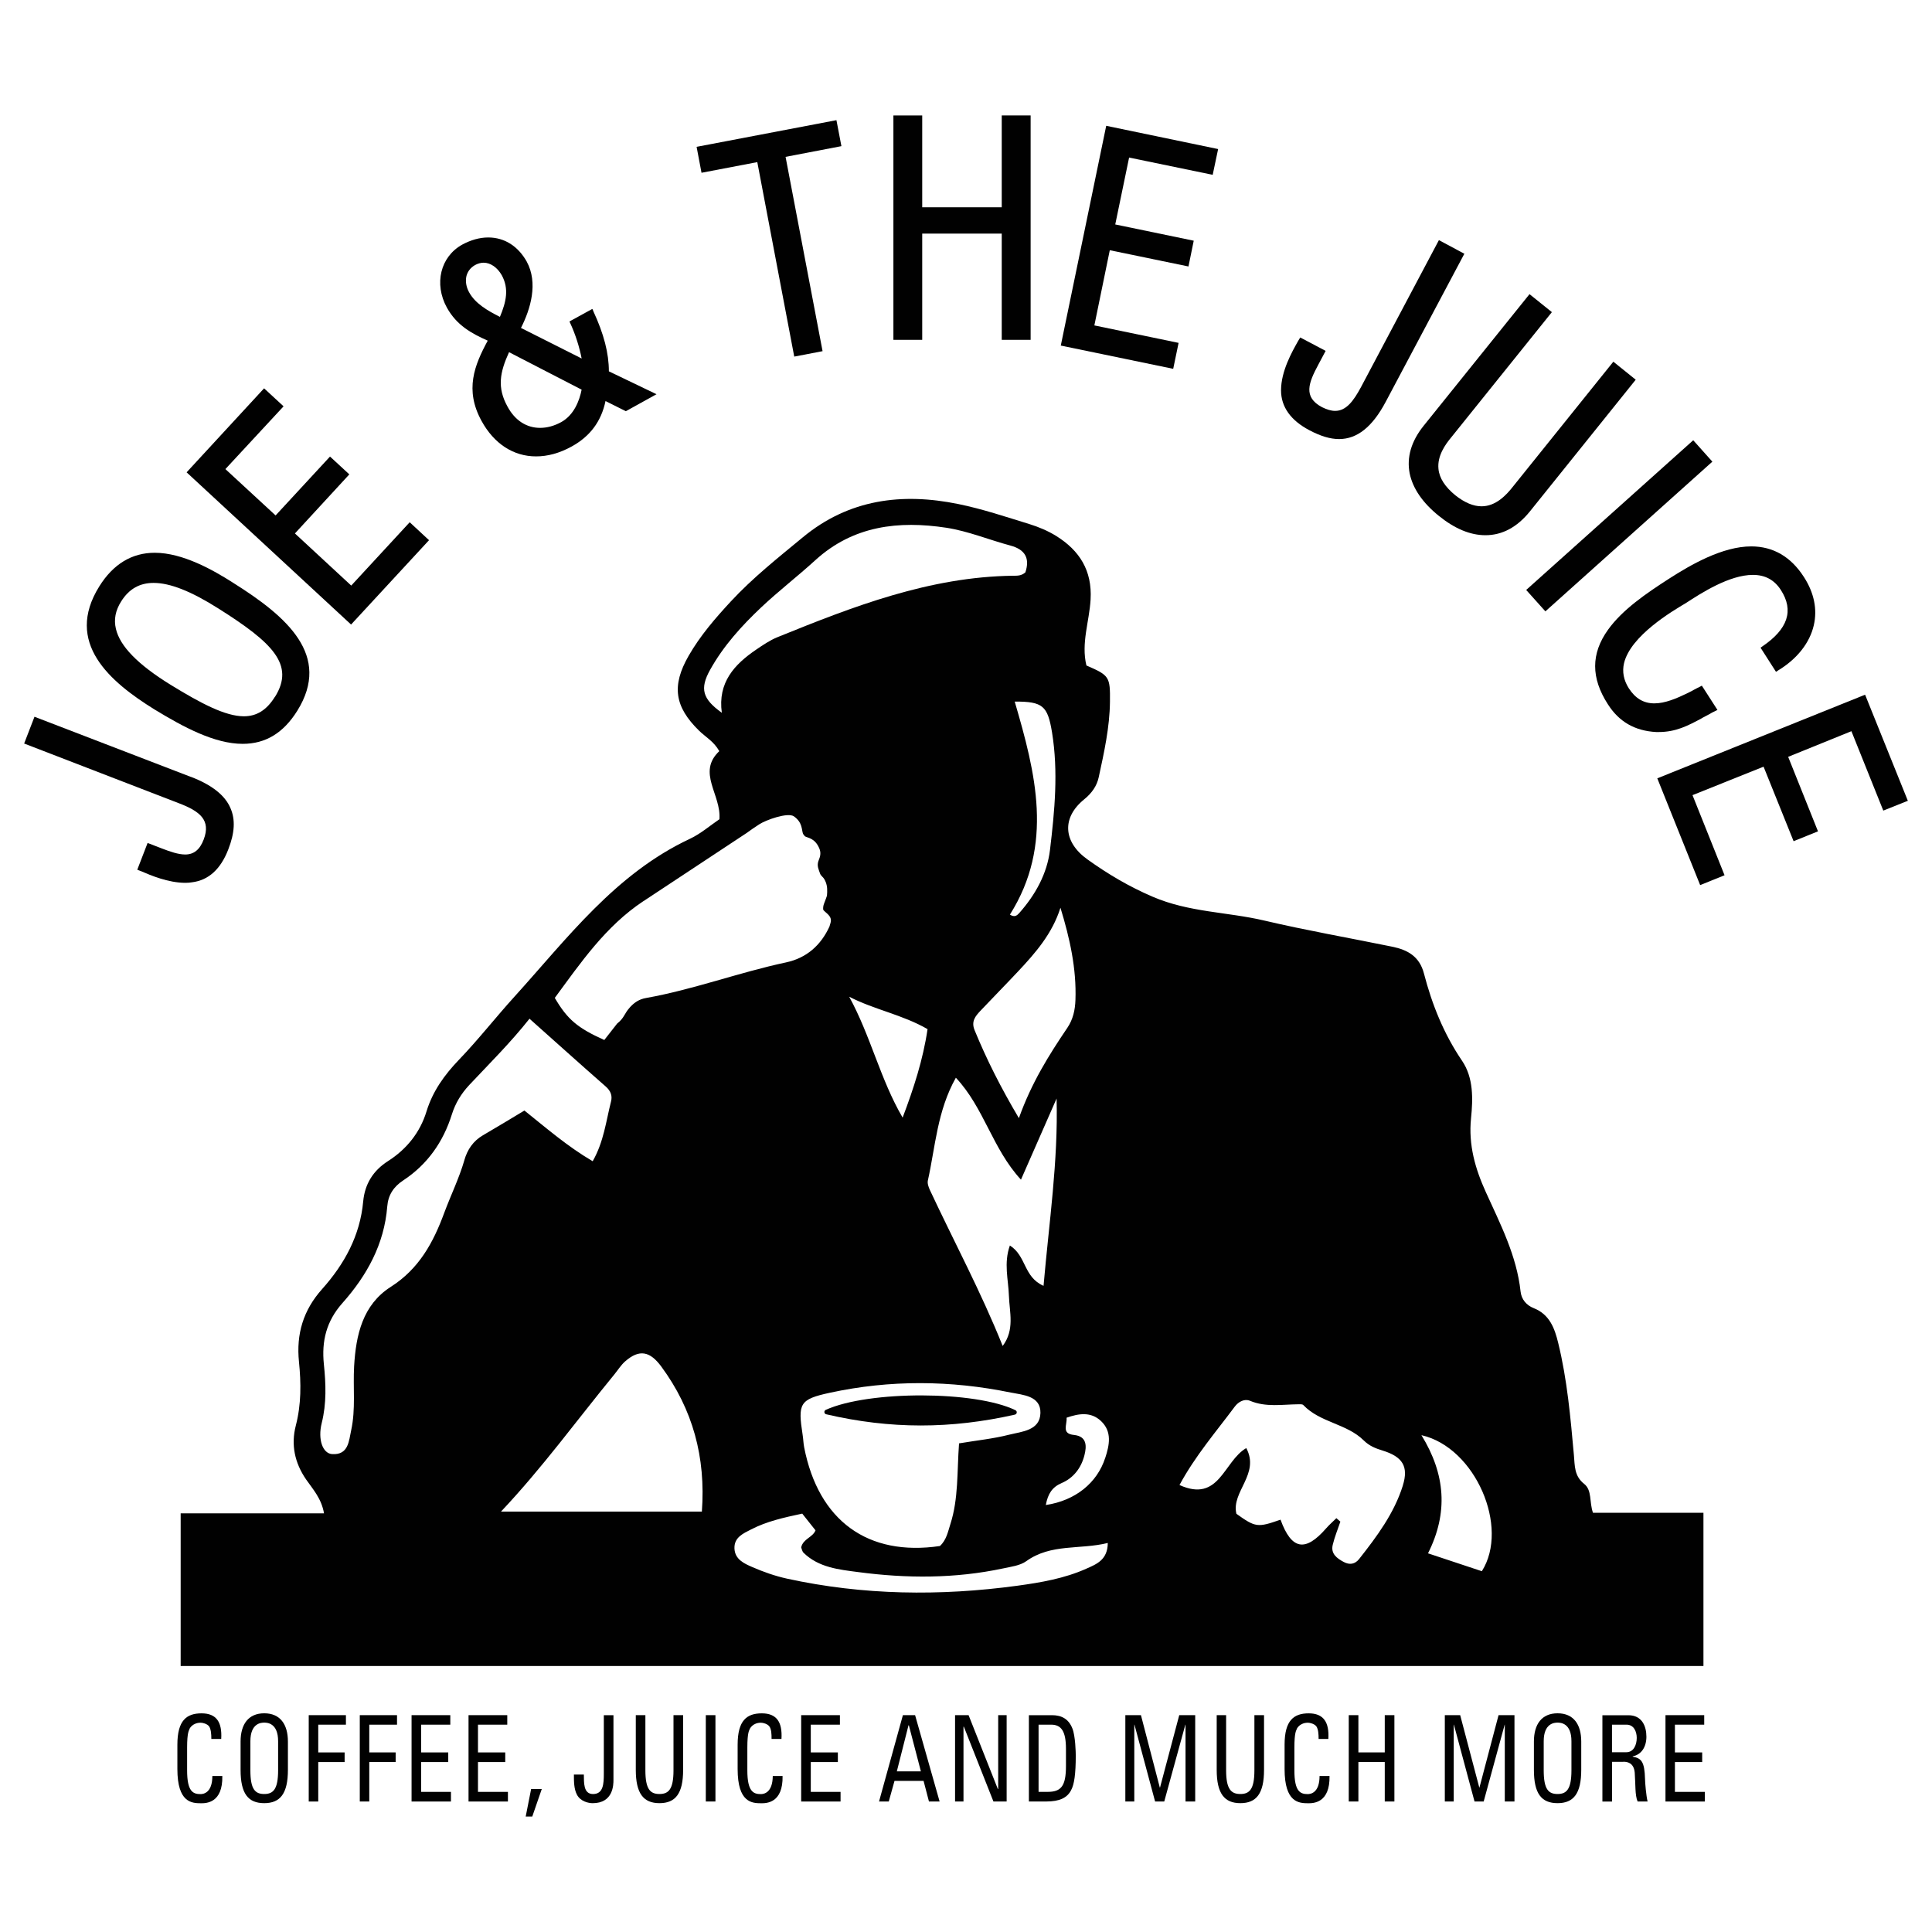
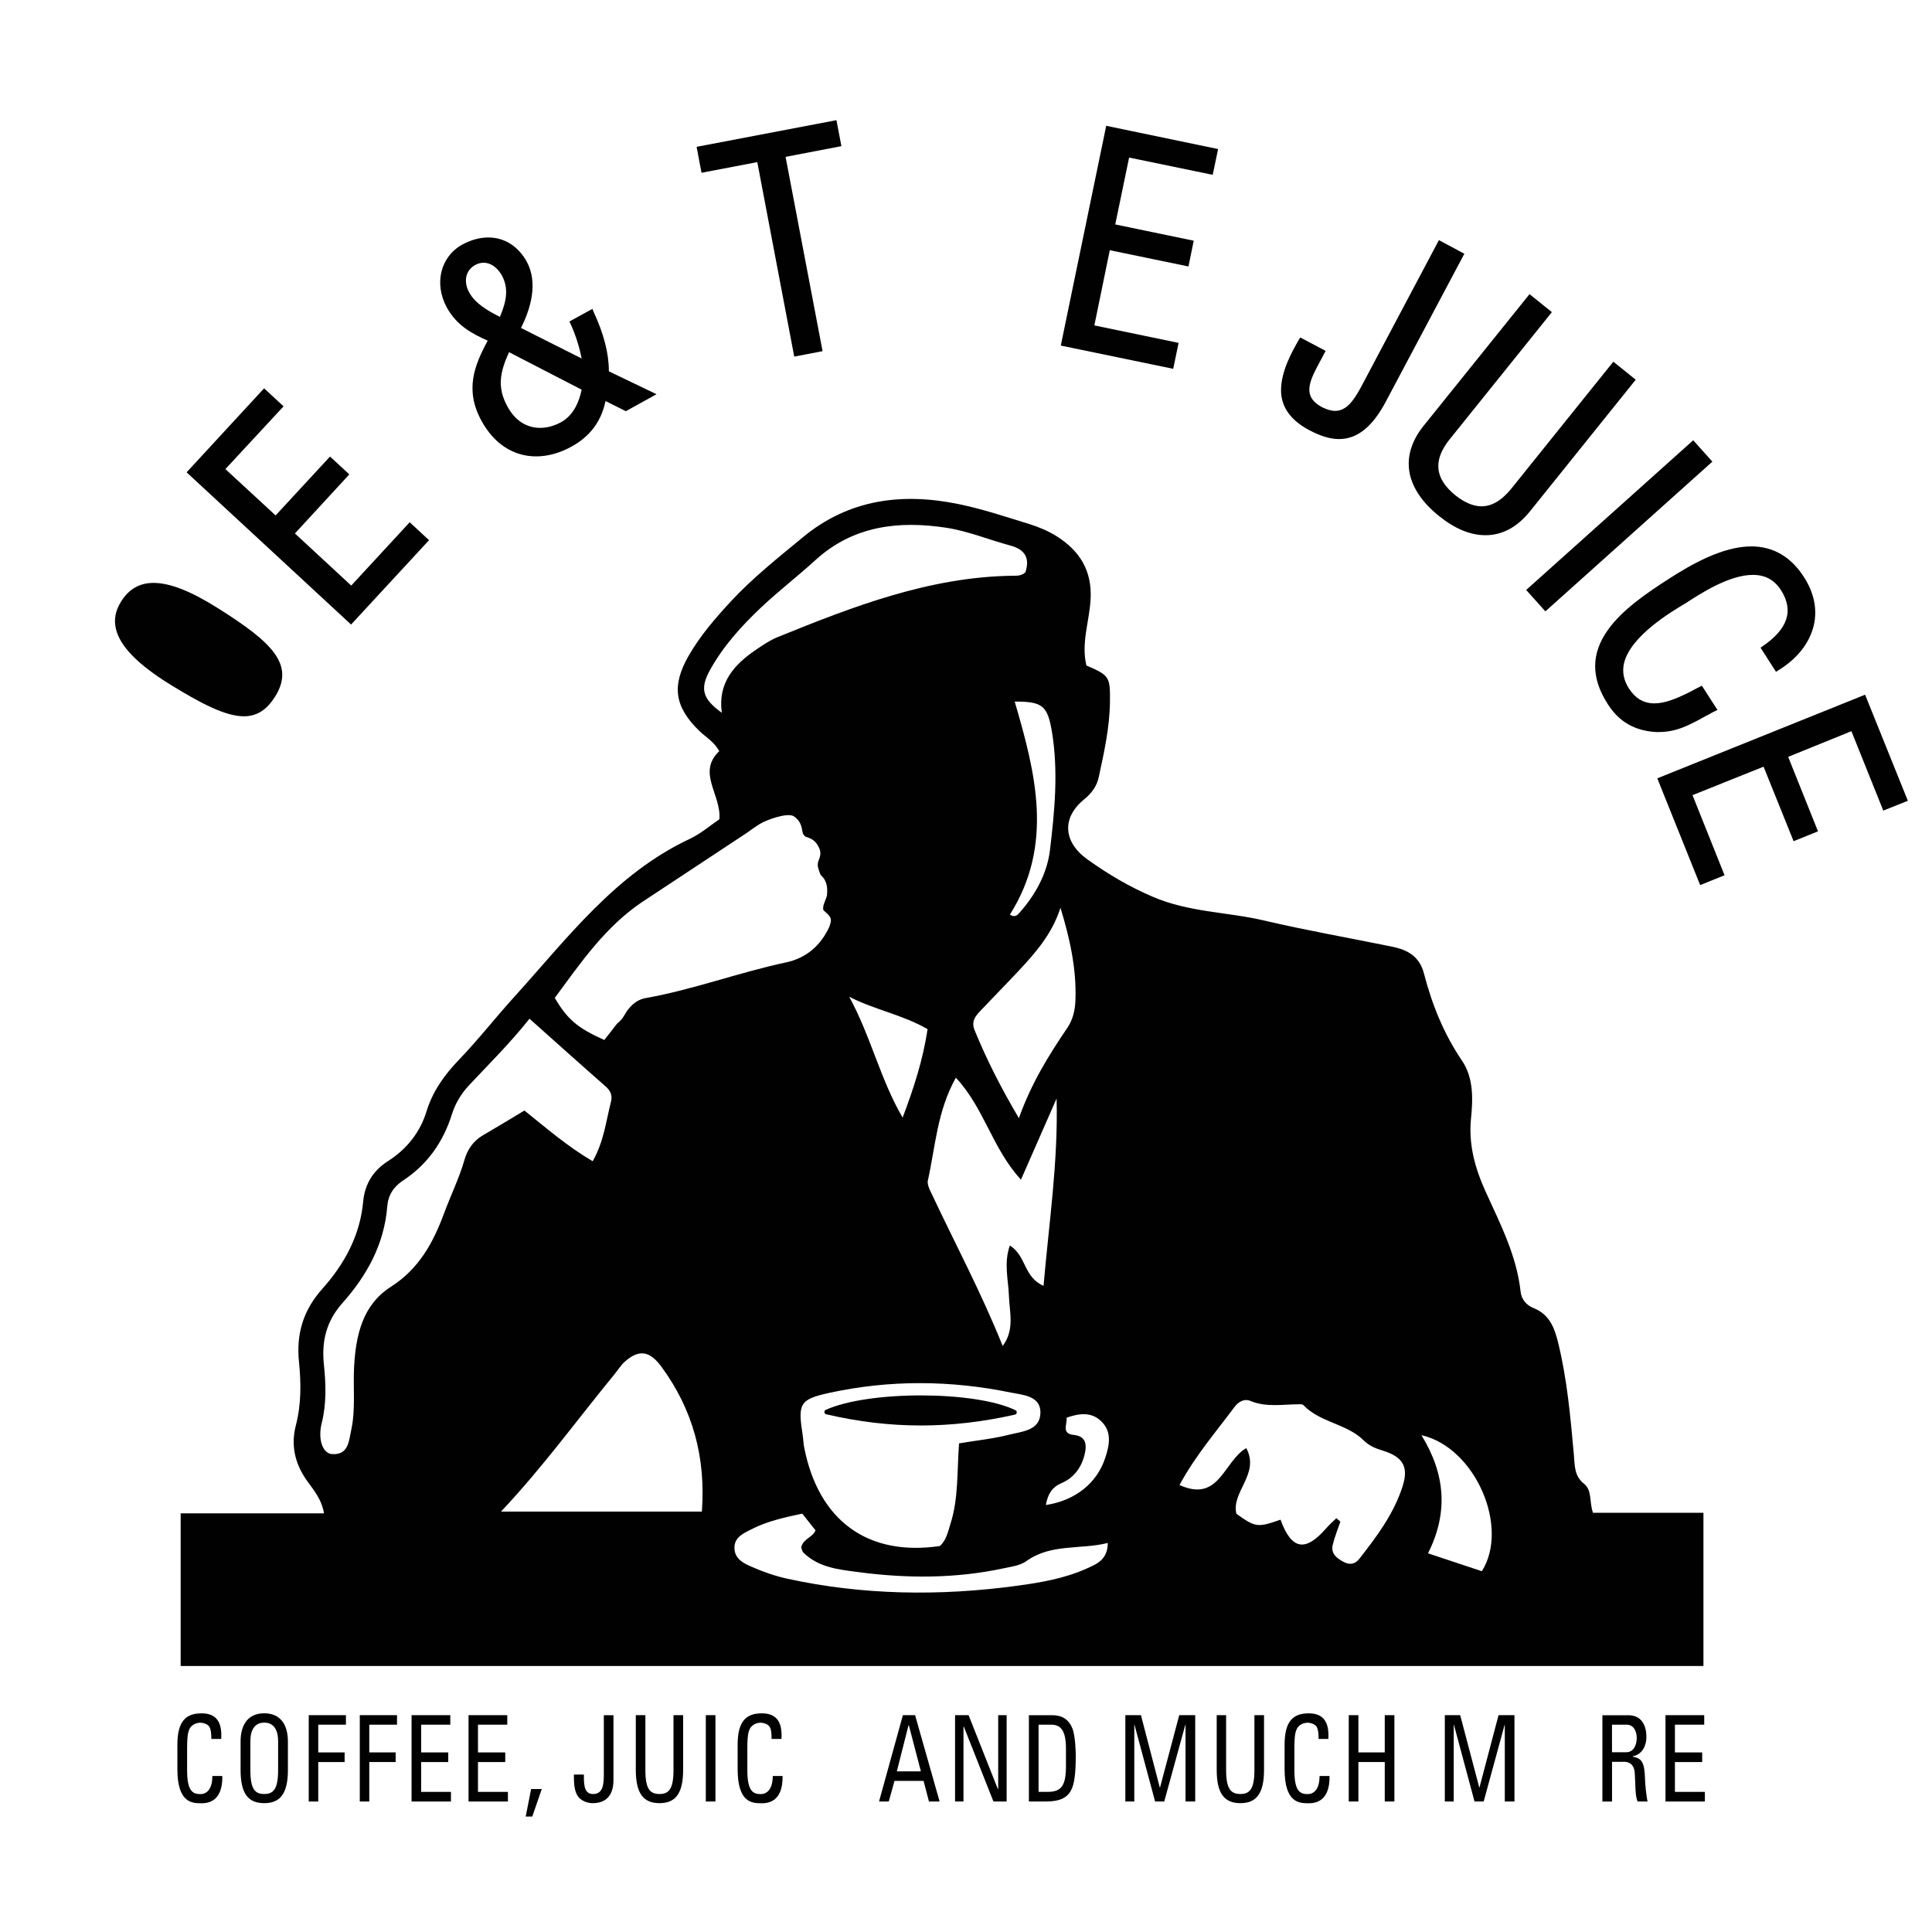
<svg xmlns="http://www.w3.org/2000/svg" id="Layer_1" version="1.1" viewBox="0 0 800 800">
  <defs>
    <style>
      .st0, .st1 {
        fill: #010101;
      }

      .st1 {
        fill-rule: evenodd;
      }
    </style>
  </defs>
  <path class="st1" d="M87.51,720.04c0-2.03-.15-4.01-.92-5.17-.84-1.11-2.65-1.53-3.49-1.53-3.29,0-4.63,2.3-4.7,2.8-.15.42-.92,1.26-.92,7.43v9.53c0,8.76,2.45,9.8,5.55,9.8,1.19,0,4.9-.5,4.9-7.5h4.13c.22,11.29-6.78,11.29-8.81,11.29-3.84,0-9.8-.27-9.8-14.16v-10.1c0-10.1,3.84-12.97,10.03-12.97s8.54,3.71,8.12,10.6h-4.08Z" />
  <path class="st1" d="M109.42,742.86c-3.79,0-5.74-1.96-5.74-9.8v-12.06c0-7.5,4.48-7.7,5.74-7.7s5.74.2,5.74,7.7v12.06c0,7.85-2.03,9.8-5.74,9.8ZM109.42,746.65c6.59,0,9.8-3.94,9.8-13.79v-11.71c0-7.15-3.22-11.71-9.8-11.71s-9.8,4.55-9.8,11.71v11.71c0,9.88,3.14,13.79,9.8,13.79Z" />
  <path class="st1" d="M127.84,745.96v-35.75h15.4v3.94h-11.46v11.49h10.92v3.99h-10.92v16.34h-3.94Z" />
  <path class="st1" d="M148.98,745.96v-35.75h15.42v3.94h-11.49v11.49h10.92v3.99h-10.92v16.34h-3.94Z" />
  <path class="st1" d="M170.42,745.96v-35.75h16.04v3.94h-12.06v11.49h11.21v3.99h-11.21v12.35h12.33v3.99h-16.31Z" />
  <path class="st1" d="M194.01,745.96v-35.75h16.04v3.94h-12.13v11.49h11.29v3.99h-11.29v12.35h12.4v3.99h-16.31Z" />
  <path class="st1" d="M219.93,740.79h4.41l-3.94,11.41h-2.72l2.25-11.41Z" />
  <path class="st1" d="M241.76,734.82c.07,3.22-.27,8.05,3.79,8.05,4.28,0,4.48-4.21,4.48-8.54v-24.11h3.99v26.84c0,1.96-.07,9.6-8.61,9.6-1.68,0-5.05-.69-6.51-3.52-1.26-2.38-1.26-5.47-1.26-8.34h4.13v.02Z" />
  <path class="st1" d="M263.25,710.21h3.99v22.85c0,7.85,2.03,9.8,5.82,9.8s5.82-1.96,5.82-9.8v-22.85h3.99v22.65c0,9.88-3.22,13.79-9.8,13.79s-9.8-3.94-9.8-13.79v-22.65Z" />
  <path class="st1" d="M292.26,745.96h3.99v-35.75h-3.99v35.75Z" />
  <path class="st1" d="M319.49,720.04c0-2.03-.07-4.01-.92-5.17-.84-1.11-2.65-1.53-3.49-1.53-3.29,0-4.56,2.3-4.7,2.8-.15.42-.92,1.26-.92,7.43v9.53c0,8.76,2.53,9.8,5.55,9.8,1.26,0,4.9-.5,4.98-7.5h4.06c.22,11.29-6.78,11.29-8.81,11.29-3.86,0-9.8-.27-9.8-14.16v-10.1c0-10.1,3.84-12.97,10.03-12.97s8.54,3.71,8.12,10.6h-4.08Z" />
-   <path class="st1" d="M331.75,745.96v-35.75h16.04v3.94h-12.06v11.49h11.21v3.99h-11.21v12.35h12.33v3.99h-16.31Z" />
  <path class="st1" d="M381.31,733.48h-9.95l4.83-19.06h.15l4.98,19.06ZM364.03,745.96h3.99l2.38-8.54h12.03l2.23,8.54h4.41l-10.15-35.75h-5.05l-9.88,35.75h.05Z" />
  <path class="st1" d="M416.83,710.21v35.75h-5.47l-12.25-30.97h-.15v30.97h-3.49v-35.75h5.6l12.11,30.57h.15v-30.57h3.52Z" />
  <path class="st1" d="M430.05,714.15h5.25c4.13,0,6.09,2.72,6.09,9.95v7.23c0,8.27-2.03,10.64-7.55,10.64h-3.79v-27.83ZM426.07,745.96h7.2c5.47,0,8.62-1.53,10.22-4.63,1.34-2.38,1.96-6.78,1.96-14.43,0-1.11-.15-8.19-1.41-11.21-1.53-3.86-4.41-5.47-8.42-5.47h-9.58v35.75h.02Z" />
  <path class="st1" d="M469.69,745.96h-3.71v-35.75h6.46l7.82,30h.07l7.97-30h6.61v35.75h-4.01v-31.81h-.07l-8.74,31.81h-3.79l-8.54-31.81h-.07v31.81Z" />
  <path class="st1" d="M503.8,710.21h3.91v22.85c0,7.85,2.1,9.8,5.89,9.8s5.82-1.96,5.82-9.8v-22.85h3.99v22.65c0,9.88-3.22,13.79-9.8,13.79s-9.8-3.94-9.8-13.79v-22.65Z" />
  <path class="st1" d="M546.01,720.04c0-2.03-.15-4.01-.92-5.17-.84-1.11-2.72-1.53-3.49-1.53-3.29,0-4.63,2.3-4.7,2.8-.15.42-.92,1.26-.92,7.43v9.53c0,8.76,2.45,9.8,5.52,9.8,1.19,0,4.9-.5,4.9-7.5h4.13c.22,11.29-6.81,11.29-8.81,11.29-3.86,0-9.8-.27-9.8-14.16v-10.1c0-10.1,3.84-12.97,10-12.97s8.54,3.71,8.12,10.6h-4.06.02Z" />
  <path class="st1" d="M558.49,745.96v-35.75h3.99v15.42h10.92v-15.42h3.99v35.75h-3.99v-16.34h-10.92v16.34h-3.99Z" />
  <path class="st1" d="M601.96,745.96h-3.69v-35.75h6.36l7.92,30h.05l7.92-30h6.59v35.75h-4.01v-31.81h-.05l-8.69,31.81h-3.79l-8.54-31.81h-.07v31.81Z" />
-   <path class="st1" d="M644.96,742.86c-3.79,0-5.74-1.96-5.74-9.8v-12.06c0-7.5,4.48-7.7,5.74-7.7s5.74.2,5.74,7.7v12.06c0,7.85-2.03,9.8-5.74,9.8ZM644.96,746.65c6.59,0,9.8-3.94,9.8-13.79v-11.71c0-7.15-3.22-11.71-9.8-11.71s-9.8,4.55-9.8,11.71v11.71c0,9.88,3.14,13.79,9.8,13.79Z" />
  <path class="st1" d="M667.51,714.15h6.02c3.02,0,4.21,2.87,4.21,5.47,0,3.09-1.41,5.94-4.28,5.94h-5.97v-11.41h.02ZM672.21,729.5c1.34,0,4.33.22,4.7,4.55.35,4.78.07,9.38,1.19,11.91h4.13c-.57-2.25-1.06-7.85-1.06-9.38-.2-7.15-1.53-8.54-5.1-9.18v-.15c3.64-.69,5.67-3.94,5.67-8.12,0-4.41-1.88-8.89-7.43-8.89h-10.79v35.75h3.99v-16.46h4.7v-.02Z" />
  <path class="st1" d="M689.64,745.96v-35.75h16.04v3.94h-12.13v11.49h11.29v3.99h-11.29v12.35h12.4v3.99h-16.31Z" />
-   <path class="st0" d="M414.8,85.83h-32.93v-38.02h-11.93v92.91h11.93v-43.99h32.93v43.99h11.96V47.8h-11.96v38.02Z" />
-   <path class="st0" d="M79.09,321.72l-64.81-24.93-4.28,11.09,64.09,24.73c8.64,3.29,13.34,6.96,10.25,15.03-1.61,4.21-4.08,6.19-7.65,6.19-2.87,0-6.26-1.19-9.75-2.53l-5.82-2.25-4.28,11.09,1.68.64c3.86,1.68,11.16,4.78,18.24,4.78.99,0,1.91-.07,2.75-.22,6.81-.84,11.86-5.4,15.03-13.64,2.67-6.88,2.95-12.3.92-17.01-2.25-5.35-7.65-9.63-16.36-13v.02Z" />
-   <path class="st0" d="M96.57,241.34c-8.37-5.35-20.92-12.45-32.5-12.45-9.48,0-17.21,4.7-22.95,13.91-14.61,23.39,4.48,39.56,22.82,50.95,12.13,7.38,24.93,14.26,36.56,14.26,9.48,0,16.86-4.51,22.6-13.69,14.26-22.92-4.28-39.01-26.54-52.98ZM113.85,288.5c-3.37,5.47-7.53,8.1-12.85,8.1-7.65,0-17.7-5.27-30.4-13.07-13.54-8.37-20.92-15.94-22.6-23.12-.92-3.86-.22-7.6,2.18-11.39,3.22-5.12,7.6-7.65,13.42-7.65,6.81,0,15.52,3.44,26.76,10.55,22.53,14.19,31.81,23.32,23.52,36.61l-.02-.02Z" />
+   <path class="st0" d="M96.57,241.34ZM113.85,288.5c-3.37,5.47-7.53,8.1-12.85,8.1-7.65,0-17.7-5.27-30.4-13.07-13.54-8.37-20.92-15.94-22.6-23.12-.92-3.86-.22-7.6,2.18-11.39,3.22-5.12,7.6-7.65,13.42-7.65,6.81,0,15.52,3.44,26.76,10.55,22.53,14.19,31.81,23.32,23.52,36.61l-.02-.02Z" />
  <path class="st0" d="M145.44,242.48l-23.32-21.59,22.53-24.46-8-7.38-22.53,24.38-20.79-19.19,24.09-25.99-8.07-7.45-32.08,34.78,68.1,63.03,32.28-34.93-8-7.43-24.21,26.22Z" />
  <path class="st0" d="M245.7,128.83l-.42-.92-9.48,5.2.35.77c2.11,4.58,3.71,9.56,4.7,14.56l-25.13-12.65c3.94-7.75,7.23-18.57,2.38-27.48-3.59-6.39-9.21-9.98-15.94-9.98-3.59,0-7.23,1.06-10.74,2.95-9.06,5-11.78,16.24-6.39,26.07,4.08,7.38,10.25,10.74,16.93,13.71-5.54,10.2-9.6,20.37-2.6,33.17,5.2,9.55,13.27,14.75,22.6,14.75,4.85,0,9.75-1.34,14.73-4.08,7.65-4.21,12.28-10.4,14.04-18.84l8.42,4.21,12.7-7.03-19.73-9.48c0-7.45-2.03-15.4-6.46-24.95l.05.02ZM210.79,145.83l30.05,15.52c-.92,4.63-3.17,10.47-8.42,13.42-2.95,1.61-5.89,2.4-8.79,2.4-5.62,0-10.4-3.09-13.47-8.79-4.36-7.87-3.22-14.13.62-22.55ZM193.04,114.77c.42-2.18,1.68-3.86,3.64-5,1.11-.62,2.38-.99,3.57-.99,2.87,0,5.69,1.96,7.53,5.2,3.02,5.55,1.88,10.89-.77,17.23-5.2-2.6-10.32-5.62-12.77-10.2-1.11-1.96-1.53-4.21-1.19-6.24Z" />
  <path class="st0" d="M346.35,49.76l-57.9,11.04,2.03,10.74,23.1-4.41,15.3,80.53,11.73-2.25-15.32-80.46,23.12-4.43-2.06-10.77Z" />
  <path class="st0" d="M439.24,143.09l46.56,9.63,2.23-10.74-34.88-7.23,6.39-31.14,32.58,6.73,2.18-10.67-32.5-6.73,5.74-27.7,34.61,7.15,2.25-10.67-46.34-9.63-18.81,91Z" />
  <path class="st0" d="M595.82,99.44l-32.23,60.8c-3.17,5.89-6.19,9.9-10.74,9.9-1.68,0-3.44-.57-5.42-1.53-7.92-4.21-5.62-10.05-1.46-17.77l2.95-5.55-10.52-5.55-.92,1.53c-2.45,4.36-7.03,12.38-7.03,20.37,0,6.83,4.01,12.45,11.74,16.51,4.63,2.45,8.64,3.66,12.28,3.66,7.5,0,13.81-5.05,19.31-15.4l32.58-61.34-10.52-5.62v-.02Z" />
  <path class="st0" d="M677.31,157.22l-9.26-7.45-41.56,51.71c-2.75,3.52-7.11,8.17-13,8.17-3.44,0-7.08-1.56-10.89-4.58-4.21-3.44-6.61-7.1-6.96-10.89-.57-5.35,2.8-10.13,5.4-13.22l41.56-51.71-9.26-7.45-43.87,54.54c-5.12,6.39-7.03,13-5.77,19.61,1.26,6.24,5.35,12.23,12.08,17.65,6.61,5.35,13.05,8.02,19.31,8.02,6.96,0,13.12-3.32,18.39-9.83l43.82-54.54v-.02Z" />
  <path class="st0" d="M701.13,182.3l-69.17,61.99,7.95,8.86,69.14-61.99-7.92-8.86Z" />
  <path class="st0" d="M704.84,297.29l.42-.22c.84-.42,1.68-.92,2.53-1.34.77-.49,1.61-.92,2.38-1.26l.99-.5-6.46-10.05-.77.42c-.92.42-1.83.92-2.75,1.41-.92.5-1.83.99-2.72,1.41-4.21,2.03-8.99,4.09-13.42,4.09s-7.87-2.03-10.6-6.26c-2.1-3.32-2.8-6.83-1.96-10.4,2.75-11.39,19.95-21.51,25.62-24.88,6.26-4.08,17.97-11.66,27.73-11.66,5.05,0,8.86,2.03,11.59,6.26,5.47,8.49,2.95,16.17-7.72,23.39l-.69.5,6.39,9.98.77-.5c7.95-4.78,13.2-11.46,14.88-18.76,1.53-6.54.15-13.42-4.06-19.95-5.4-8.44-12.77-12.72-21.83-12.72-11.93,0-25.05,7.6-33.91,13.29-9.63,6.19-19.46,12.92-25.4,21.22-7.1,9.9-7.1,19.95-.07,30.85,4.63,7.3,11.24,11.04,20,11.51h.99c7.15,0,12.01-2.53,18.12-5.82h-.02Z" />
  <path class="st0" d="M772.3,287.66l-86.05,34.63,17.75,44.21,10.1-4.08-13.27-33.17,29.43-11.78,12.43,30.85,10.1-4.08-12.35-30.85,26.19-10.62,13.2,32.88,10.17-4.06-17.7-43.92Z" />
  <path class="st0" d="M659.63,626.44s0,.02,0,.03l-.02-.03h.02c-1.6-4.4-.3-9.34-3.68-12.01-4.13-3.27-3.84-7.5-4.23-11.91-1.41-15.6-2.77-31.22-6.51-46.47-1.46-6.01-3.54-11.76-10.1-14.36-3.05-1.21-5.1-3.59-5.47-6.88-1.61-14.85-8.34-27.87-14.38-41.17-4.41-9.7-7.25-19.56-6.14-30.55.82-8.07,1.06-16.81-3.71-23.84-7.57-11.14-12.45-23.32-15.79-36.17-1.86-7.11-6.81-9.78-13.12-11.07-17.65-3.62-35.43-6.71-52.95-10.82-15.32-3.61-31.17-3.37-46.32-9.9-9.83-4.23-18.47-9.36-26.93-15.42-10.03-7.15-10.79-17.23-1.36-24.88,3.14-2.55,5.25-5.55,6.02-9.16,2.23-10.3,4.53-20.62,4.65-31.24.12-10.4-.25-10.92-9.75-15.03-2.25-9.26,1.21-18.2,1.73-27.33.69-12.01-4.6-20.28-14.23-26.29-3.42-2.13-7.28-3.74-11.11-4.93-9.73-2.99-19.43-6.26-29.39-8.29-23.37-4.8-45.38-2.01-64.46,13.79-10.25,8.47-20.67,16.71-29.76,26.51-6.49,7.01-12.72,14.21-17.5,22.55-7.11,12.4-5.84,21.07,4.38,31.04,2.67,2.6,6.09,4.41,8.32,8.42-9.38,8.86.89,18.02.05,28.2-3.81,2.57-7.72,5.99-12.25,8.12-30.87,14.48-50.75,41.22-72.71,65.45-7.75,8.54-14.88,17.7-22.9,26.04-5.94,6.19-10.84,12.95-13.42,21.36-2.67,8.74-8.22,15.65-15.92,20.57-6.21,3.96-9.63,9.53-10.3,16.71-1.29,14.21-7.8,25.99-17.03,36.32-7.8,8.74-10.74,18.59-9.56,30.1.89,8.81.97,17.6-1.31,26.39-2.05,7.9-.5,15.42,4.28,22.35,2.8,4.03,6.34,7.85,7.4,14.01h-59.36v63.2h630.55v-63.45h-45.71ZM439.11,375.86v.02c3.89,12.7,6.66,25.18,6.21,38.15-.15,4.21-.99,8.07-3.37,11.59-7.62,11.26-14.83,22.75-20.05,37.38-7.5-12.67-13.37-24.29-18.34-36.42-1.51-3.69.35-5.84,2.48-8.1,5.15-5.45,10.42-10.79,15.55-16.26,7.25-7.72,14.16-15.67,17.53-26.37ZM418.62,576.63c4.83.99,12.35,1.31,12.2,8.42-.15,7.35-7.67,7.7-13,9.04-6.51,1.66-13.24,2.33-20.65,3.57h-.05c-.87,11.83-.2,22.85-3.56,33.35-1.02,3.17-1.63,6.66-4.36,9.16-29.83,4.41-50.3-10.45-56.22-40.9-.32-1.68-.35-3.39-.62-5.08-2.01-13.02-1.36-14.75,11.26-17.48,24.93-5.4,50.05-5.2,74.98-.07ZM351.63,412.72c10.45,5.4,22.01,7.4,32.45,13.42-1.88,12.7-5.74,24.51-10.32,36.64-9.26-15.84-13.2-33.74-22.13-50.06ZM418.17,515.73c-2.62,7.33-.62,14.13-.4,20.82.25,6.93,2.45,14.06-2.57,20.77h-.02c-8.96-22.38-20.15-43.2-30.15-64.59-.54-1.19-1.09-2.72-.82-3.91,3.12-14.04,3.84-28.72,11.59-42.56,11.71,12.48,15.1,29.36,26.96,42.21,5.17-11.81,9.98-22.7,14.75-33.59.69,26.04-3.12,51.22-5.4,77.56-8.37-3.69-7.03-12.33-13.94-16.71ZM435.62,303.25c2.65,16.31,1.09,32.53-.84,48.67-1.19,9.88-6.04,18.59-12.7,26.12-.92,1.01-1.91,1.96-3.91.67h.02c18.27-28.99,10.64-58.6,1.98-88.2,11.66-.05,13.64,1.78,15.45,12.75ZM294.07,277.31c5.5-9.88,13.07-18.22,21.24-25.92,7.15-6.73,15-12.77,22.28-19.41,15.72-14.36,34.58-16.46,54.34-13.44,8.96,1.39,17.58,4.98,26.41,7.35,6.24,1.66,8.14,5.35,6.26,11.07h.03c-1.66,1.51-3.39,1.44-5.08,1.44-34.63.42-66.22,12.7-97.64,25.45-3.09,1.26-5.97,3.22-8.76,5.12-9.09,6.16-15.99,13.67-14.26,26.17-8-5.72-9.23-9.93-4.83-17.82ZM266.42,373.16c14.21-9.41,28.44-18.76,42.65-28.17,1.66-1.19,3.32-2.38,5.25-3.61,2.72-1.83,11.91-5.12,14.43-3.34,3.57,2.53,3.14,5.45,3.76,7.23.25.37.54.72.84,1.06,1.31.69,4.11.74,5.92,5,.82,1.91.3,3.52-.3,4.98-.4.97-.47,2.03-.2,3.04.22.79.5,1.56.79,2.35.17.47.47.87.84,1.21.74.69,1.48,1.71,1.93,3.74.37,1.66.1,4.21.1,4.21,0,0-.64,1.98-1.14,3.12-.42,1.04-.52,1.93-.4,2.77,1.04,1.36,3.79,2.52,3.04,5.27l.02-.02-.5,1.68c-3.54,7.72-9.46,13.02-17.97,14.83-19.53,4.16-38.32,11.24-58,14.75-2.72.47-4.65,1.76-6.31,3.49-.1.12-.22.25-.32.35l-.05.05c-2.52,2.85-2.18,4.23-5.27,6.71-1.81,2.3-3.56,4.55-5.3,6.78-11.09-4.98-15.3-8.54-20.5-17.43,10.69-14.51,21.02-29.68,36.66-40.05ZM192.28,480.43c-2.18,7.5-5.64,14.53-8.34,21.81-4.55,12.33-10.42,23.15-22.13,30.62-11.64,7.43-14.43,19.88-15.18,32.9-.49,8.81.69,17.72-1.21,26.46-.97,4.48-1.11,10.27-7.82,9.9-4.03-.22-6.06-6.14-4.38-12.87,2.03-8.1,1.73-16.21.89-24.33-.99-9.6,1.01-17.85,7.7-25.37,10.08-11.34,17.3-24.33,18.54-39.96.37-4.75,2.62-8.19,6.63-10.82,10.03-6.61,16.56-15.94,20.13-27.33,1.46-4.65,3.91-8.64,7.2-12.16,8.37-8.91,17.06-17.5,24.98-27.5l.02.1c10.69,9.53,21.04,18.84,31.51,28.02,2.05,1.81,2.82,3.79,2.18,6.26-2.06,8.07-2.95,16.54-7.58,24.68-10.4-6.09-19.06-13.62-28.27-20.99-5.64,3.39-11.39,6.88-17.18,10.25-4.06,2.38-6.44,5.92-7.7,10.32ZM290.63,625.92h-83.18c17.13-18.15,31.44-37.9,46.89-56.74,1.51-1.83,2.77-3.94,4.53-5.47,5.89-5.17,10.3-4.18,14.98,2.18,13,17.67,18.44,37.46,16.78,60.03ZM449.83,649.56c-9.09,4.06-18.81,5.72-28.59,7.06-31.98,4.33-63.82,3.96-95.41-2.95-4.93-1.09-9.8-2.8-14.43-4.83-3.32-1.44-7.13-3.17-7.28-7.7-.15-4.6,3.69-6.19,6.96-7.87,6.39-3.29,13.32-4.85,21.09-6.51h.02c2.08,2.62,3.76,4.73,5.5,6.93-1.21,2.97-5.1,3.44-5.94,7.03.22.52.37,1.63.99,2.25,6.29,6.16,14.75,6.96,22.65,8,19.98,2.65,40.05,2.72,59.93-1.51,3.32-.72,7.06-1.16,9.65-3.02,10.22-7.35,22.21-4.68,33.74-7.53-.05,7.03-4.7,8.79-8.89,10.65ZM457.66,603.64c-3.34,10.37-12.3,17.7-24.61,19.56v-.02c.87-4.68,2.65-7.4,6.56-9.08,4.93-2.1,8.1-6.31,9.41-11.44.94-3.66,1.21-7.9-4.28-8.47-5.35-.54-2.82-4.16-3.09-7.15,5.03-1.76,10.08-2.57,14.26,1.39,4.63,4.38,3.49,9.9,1.76,15.23ZM580.89,615.13c-3.59,11.49-10.74,21.07-18.1,30.42-1.73,2.18-3.94,2.52-6.36,1.24-2.82-1.51-5.45-3.39-4.58-7.08.77-3.27,2.08-6.41,3.17-9.63-.54-.49-1.11-.96-1.66-1.44l.03-.02c-1.41,1.41-2.95,2.72-4.26,4.23-8.66,9.95-14.36,8.89-18.89-3.59-9.51,3.34-10.37,3.22-18.27-2.43-2.23-9.13,9.85-16.44,4.08-27.21-9.46,5.52-11.09,22.75-27.65,15.3,6.56-12.15,15.15-22.06,22.9-32.48,1.51-2.01,4.01-3.37,6.31-2.4,6.61,2.77,13.34,1.49,20.08,1.44.67-.02,1.61-.07,1.98.32,6.96,7.3,17.97,7.67,25,14.63,2.33,2.3,4.83,3.29,7.82,4.21,8.24,2.53,10.87,6.56,8.39,14.48ZM613.59,650.6c-7.25-2.4-14.51-4.83-22.28-7.4,8.44-16.81,7.23-32.73-2.72-48.92h.03c22.33,5.1,36.51,38.17,24.98,56.32Z" />
  <path class="st0" d="M420.25,585.77c-26.54,5.97-51.47,6.06-78.15-.15-.89-.2-1.02-1.44-.17-1.83,17.82-8.05,61.99-7.95,78.55.15.82.4.67,1.61-.22,1.81v.02Z" />
</svg>